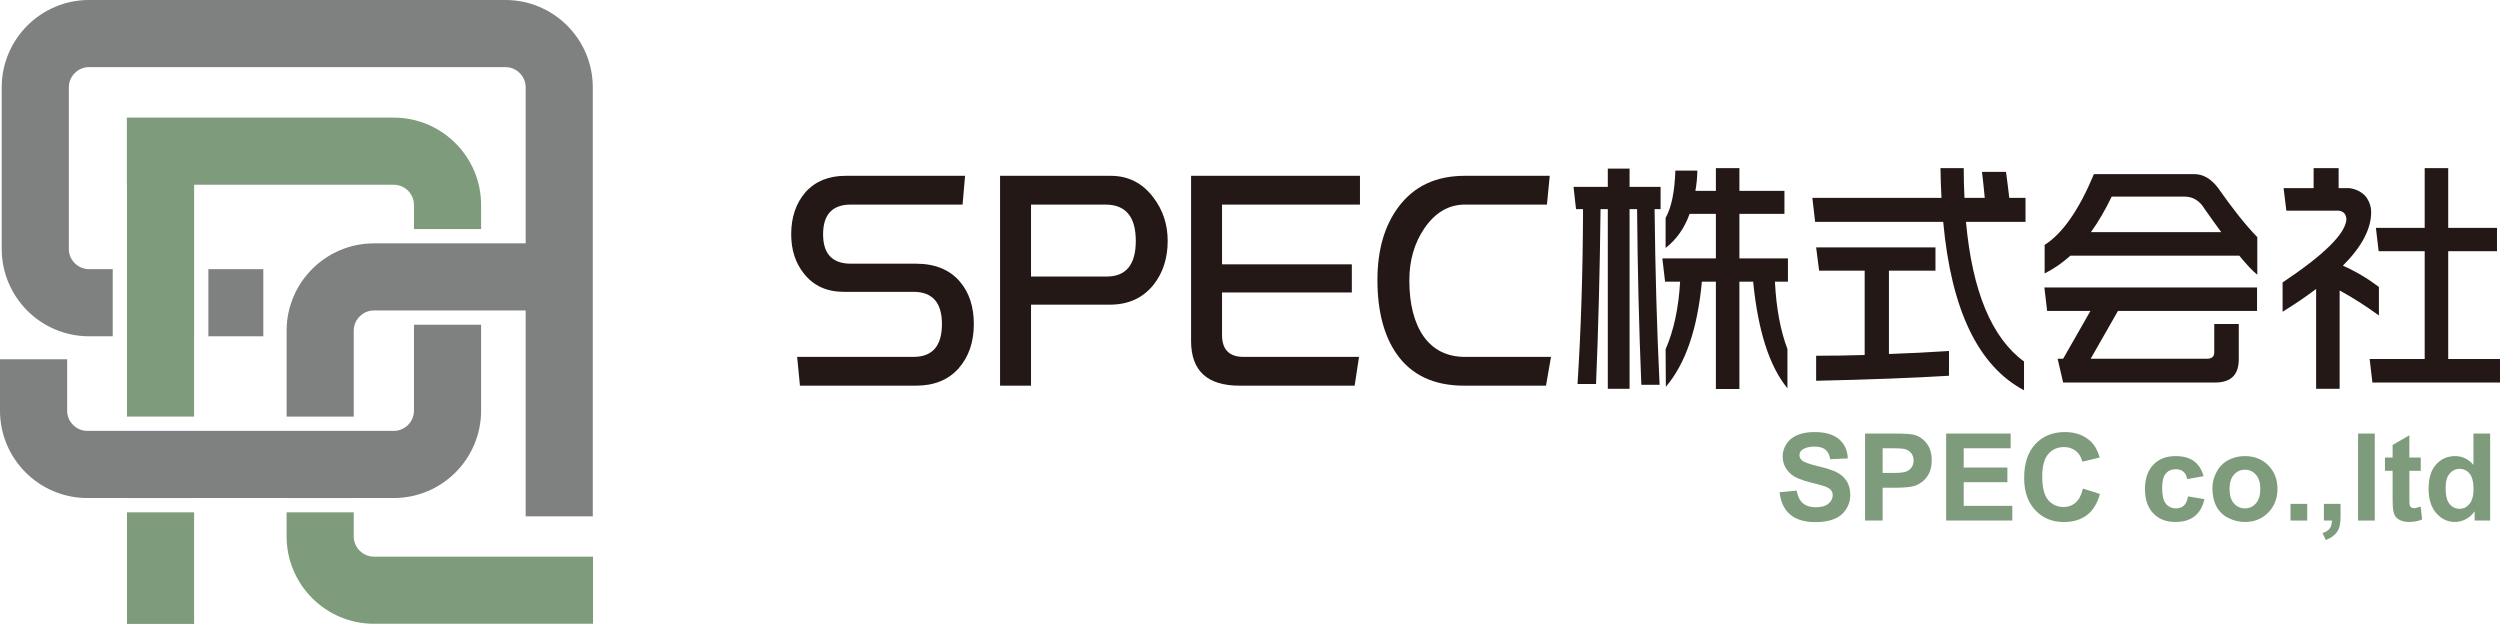
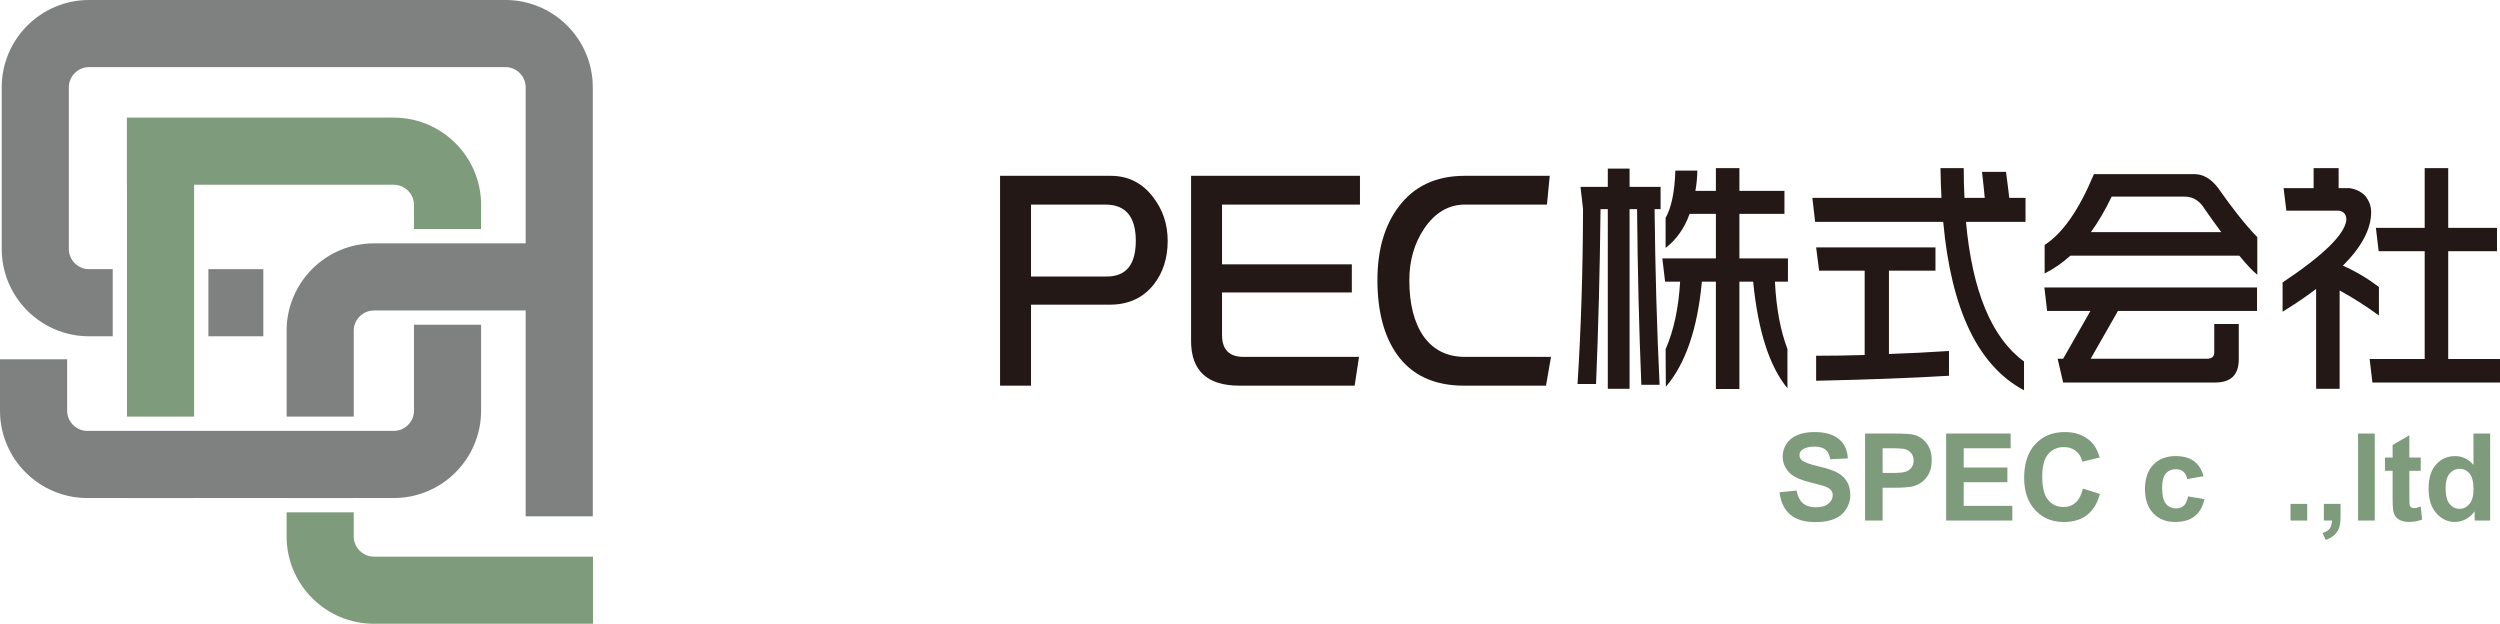
<svg xmlns="http://www.w3.org/2000/svg" id="_レイヤー_1" data-name="レイヤー 1" viewBox="0 0 358.503 89.472">
  <defs>
    <style>
      .cls-1 {
        fill: #7f8080;
      }

      .cls-1, .cls-2, .cls-3 {
        stroke-width: 0px;
      }

      .cls-2 {
        fill: #7e9b7c;
      }

      .cls-3 {
        fill: #231815;
      }
    </style>
  </defs>
  <g>
    <path class="cls-2" d="M255.187,70.588l2.451-.238c.147.823.447,1.427.898,1.813s1.06.579,1.826.579c.812,0,1.423-.171,1.834-.515.411-.343.617-.745.617-1.205,0-.295-.087-.546-.26-.753-.173-.207-.475-.387-.906-.541-.295-.102-.968-.284-2.018-.544-1.351-.335-2.298-.746-2.843-1.234-.766-.687-1.149-1.523-1.149-2.511,0-.636.18-1.23.541-1.783s.879-.975,1.558-1.264c.678-.289,1.497-.434,2.456-.434,1.566,0,2.745.344,3.537,1.03s1.207,1.603,1.247,2.749l-2.519.111c-.108-.641-.339-1.103-.694-1.383s-.887-.421-1.596-.421c-.732,0-1.306.15-1.72.451-.267.193-.4.451-.4.774,0,.295.125.548.375.758.318.267,1.089.544,2.315.834,1.226.29,2.132.589,2.72.898.587.31,1.047.732,1.379,1.268.332.537.498,1.199.498,1.988,0,.715-.199,1.384-.596,2.009-.397.624-.959,1.088-1.685,1.392-.727.303-1.631.455-2.715.455-1.578,0-2.789-.364-3.634-1.094-.846-.729-1.351-1.792-1.515-3.188Z" />
    <path class="cls-2" d="M267.452,74.648v-12.478h4.043c1.532,0,2.531.062,2.996.188.715.187,1.314.594,1.796,1.221.482.627.724,1.437.724,2.43,0,.766-.139,1.41-.417,1.932-.278.522-.631.932-1.06,1.23-.429.298-.864.495-1.307.591-.602.119-1.473.179-2.613.179h-1.643v4.707h-2.52ZM269.972,64.281v3.541h1.379c.993,0,1.657-.065,1.992-.196s.597-.335.788-.613c.19-.278.285-.602.285-.97,0-.454-.133-.829-.4-1.124-.267-.295-.604-.479-1.013-.554-.301-.057-.905-.085-1.813-.085h-1.217Z" />
    <path class="cls-2" d="M279.079,74.648v-12.478h9.252v2.111h-6.733v2.766h6.265v2.103h-6.265v3.396h6.971v2.103h-9.491Z" />
    <path class="cls-2" d="M298.69,70.06l2.443.775c-.375,1.362-.997,2.373-1.868,3.034s-1.976.992-3.315.992c-1.657,0-3.019-.566-4.085-1.698-1.067-1.132-1.6-2.68-1.6-4.643,0-2.077.536-3.689,1.608-4.839,1.073-1.149,2.483-1.724,4.23-1.724,1.526,0,2.766.451,3.72,1.354.567.533.993,1.299,1.276,2.298l-2.494.596c-.147-.647-.456-1.158-.923-1.532-.468-.375-1.037-.562-1.707-.562-.925,0-1.676.332-2.251.996-.576.664-.864,1.739-.864,3.226,0,1.578.284,2.701.851,3.371s1.305,1.004,2.213,1.004c.669,0,1.246-.213,1.728-.639.482-.425.828-1.095,1.038-2.009Z" />
    <path class="cls-2" d="M316.003,68.281l-2.357.426c-.08-.471-.26-.826-.541-1.064-.281-.238-.646-.357-1.094-.357-.596,0-1.071.206-1.426.617-.354.412-.532,1.1-.532,2.064,0,1.072.18,1.83.541,2.272.36.442.844.664,1.451.664.454,0,.826-.129,1.115-.387.29-.258.494-.702.613-1.332l2.349.4c-.244,1.078-.712,1.892-1.404,2.442-.692.551-1.62.826-2.783.826-1.322,0-2.376-.417-3.162-1.251-.786-.834-1.179-1.989-1.179-3.464,0-1.492.394-2.654,1.183-3.485.789-.831,1.855-1.247,3.2-1.247,1.101,0,1.976.237,2.626.711.649.474,1.116,1.196,1.4,2.166Z" />
-     <path class="cls-2" d="M317.263,70c0-.794.196-1.563.587-2.307.392-.743.946-1.311,1.664-1.702s1.52-.587,2.405-.587c1.367,0,2.488.444,3.362,1.332.874.888,1.311,2.01,1.311,3.366,0,1.368-.441,2.501-1.324,3.4-.882.899-1.993,1.349-3.333,1.349-.828,0-1.619-.187-2.37-.562-.752-.375-1.324-.923-1.715-1.647s-.587-1.604-.587-2.643ZM319.715,70.128c0,.896.213,1.583.638,2.06.426.477.95.715,1.575.715.624,0,1.147-.238,1.57-.715s.634-1.169.634-2.077c0-.885-.211-1.566-.634-2.043s-.946-.715-1.57-.715c-.625,0-1.149.238-1.575.715-.425.477-.638,1.164-.638,2.06Z" />
    <path class="cls-2" d="M328.464,74.648v-2.392h2.392v2.392h-2.392Z" />
    <path class="cls-2" d="M333.248,72.256h2.392v1.71c0,.692-.06,1.239-.179,1.639s-.345.759-.677,1.077-.753.567-1.264.749l-.468-.987c.482-.159.825-.377,1.03-.655.204-.278.312-.658.323-1.141h-1.158v-2.392Z" />
    <path class="cls-2" d="M338.151,74.648v-12.478h2.392v12.478h-2.392Z" />
    <path class="cls-2" d="M347.139,65.609v1.906h-1.634v3.643c0,.738.016,1.167.047,1.29.031.122.102.223.212.302.111.08.246.119.404.119.222,0,.542-.077.962-.23l.205,1.855c-.556.238-1.186.357-1.89.357-.431,0-.82-.072-1.166-.217-.346-.145-.6-.332-.762-.562-.162-.229-.274-.541-.336-.932-.051-.278-.077-.84-.077-1.686v-3.941h-1.098v-1.906h1.098v-1.796l2.4-1.396v3.192h1.634Z" />
    <path class="cls-2" d="M357.089,74.648h-2.222v-1.328c-.369.516-.804.901-1.306,1.153-.502.252-1.009.378-1.52.378-1.039,0-1.928-.418-2.668-1.255-.74-.837-1.111-2.004-1.111-3.502,0-1.532.36-2.697,1.081-3.494.721-.797,1.631-1.196,2.732-1.196,1.01,0,1.884.42,2.622,1.26v-4.494h2.392v12.478ZM350.705,69.933c0,.965.133,1.663.4,2.094.386.625.925.937,1.617.937.551,0,1.019-.234,1.405-.703.386-.468.579-1.167.579-2.098,0-1.038-.187-1.786-.562-2.243-.375-.457-.854-.685-1.438-.685-.568,0-1.043.226-1.426.677-.383.451-.575,1.125-.575,2.021Z" />
  </g>
  <g>
    <g>
      <path class="cls-2" d="M27.836,48.224h0v-9.626h-0v-12.105h28.64c.384,0,.757.076,1.108.225.346.147.658.358.927.627.271.271.483.583.629.928.149.35.224.723.224,1.108v3.47h9.626v-3.47c0-1.686-.333-3.325-.99-4.872-.632-1.486-1.534-2.822-2.681-3.97-1.148-1.147-2.484-2.049-3.97-2.681-1.547-.658-3.187-.991-4.873-.991H18.193v9.626h.016v12.105h-0v9.626h0v11.52h9.626v-11.52Z" />
      <path class="cls-2" d="M53.613,79.821c-.385,0-.758-.076-1.108-.224-.345-.147-.657-.358-.928-.629-.269-.269-.48-.581-.627-.927-.149-.351-.224-.724-.224-1.108v-3.468h-9.626v3.468c0,1.685.333,3.324.991,4.872.632,1.488,1.535,2.825,2.682,3.972,1.148,1.147,2.483,2.049,3.969,2.68,1.548.657,3.187.991,4.872.991h31.426v-9.626h-31.426Z" />
-       <rect class="cls-2" x="18.209" y="73.465" width="9.626" height="16.007" />
    </g>
    <g>
      <path class="cls-1" d="M12.76,38.598c-.385,0-.758-.076-1.108-.224-.345-.147-.658-.358-.927-.628-.271-.271-.483-.583-.629-.928-.149-.35-.224-.723-.224-1.109V12.514c0-.385.075-.758.224-1.108.147-.345.359-.657.627-.927.271-.271.584-.482.928-.629.35-.149.723-.224,1.109-.224h59.733c.385,0,.758.076,1.108.224.345.147.658.358.927.628.271.271.483.583.629.928.149.35.224.723.224,1.109v22.383h-6.391v-.001h-9.626v.001h-5.75c-1.685,0-3.324.333-4.872.991-1.486.631-2.821,1.533-3.969,2.68-1.147,1.147-2.05,2.483-2.682,3.971-.657,1.548-.991,3.187-.991,4.872v12.332h9.626v-12.332c0-.385.076-.757.224-1.108.147-.346.358-.657.627-.927.271-.271.583-.482.928-.629.35-.149.723-.224,1.108-.224h5.75v.001h9.626v-.001h6.391v29.52h9.626V12.514c0-1.686-.333-3.325-.991-4.873-.631-1.486-1.533-2.821-2.682-3.971-1.147-1.147-2.482-2.048-3.969-2.68-1.548-.657-3.187-.991-4.873-.991H12.76c-1.686,0-3.325.333-4.873.991-1.487.632-2.821,1.533-3.97,2.681-1.147,1.148-2.049,2.483-2.68,3.97-.657,1.547-.99,3.186-.99,4.872v23.196c0,1.686.334,3.325.991,4.873.631,1.486,1.533,2.822,2.682,3.971,1.147,1.147,2.482,2.048,3.969,2.68,1.548.657,3.187.991,4.873.991h3.402v-9.626h-3.402Z" />
      <rect class="cls-1" x="29.882" y="38.598" width="7.878" height="9.626" />
      <path class="cls-1" d="M50.725,71.417h5.75c1.687,0,3.326-.333,4.872-.991,1.487-.631,2.822-1.533,3.972-2.683,1.147-1.148,2.049-2.483,2.679-3.968.658-1.547.991-3.186.991-4.872v-12.332h-9.626v12.332c0,.385-.075.758-.224,1.108-.146.345-.358.657-.627.926-.271.27-.583.482-.929.629-.35.149-.723.224-1.107.224h-5.75v-0h-9.626v0h-13.263v-0h-9.626v0h-5.695c-.385,0-.758-.076-1.108-.224-.345-.147-.657-.358-.927-.628-.27-.27-.481-.582-.629-.928-.149-.351-.224-.724-.224-1.108v-7.381H0v7.381c0,1.685.333,3.324.991,4.872.632,1.488,1.534,2.823,2.681,3.97,1.147,1.148,2.483,2.05,3.971,2.682,1.548.657,3.187.991,4.872.991h5.695v.002h9.626v-.002h13.263v.002h9.626v-.002Z" />
    </g>
  </g>
  <g>
-     <path class="cls-3" d="M139.648,46.47c0,2.601-.733,4.724-2.197,6.368-1.465,1.645-3.498,2.467-6.1,2.467h-16.638l-.403-4.126h16.683c2.72,0,4.081-1.57,4.081-4.709,0-3.079-1.361-4.619-4.081-4.619h-10.001c-2.422,0-4.321-.867-5.696-2.601-1.226-1.525-1.838-3.409-1.838-5.651,0-2.451.687-4.469,2.063-6.054,1.405-1.554,3.318-2.332,5.74-2.332h17.131l-.358,4.125h-16.011c-2.661,0-3.991,1.42-3.991,4.261,0,2.811,1.33,4.215,3.991,4.215h9.328c2.75,0,4.858.868,6.324,2.602,1.315,1.555,1.973,3.573,1.973,6.054Z" />
    <path class="cls-3" d="M167.448,34.541c0,2.482-.673,4.574-2.018,6.278-1.525,1.914-3.618,2.87-6.278,2.87h-11.302v11.616h-4.44v-30.092h15.876c2.511,0,4.544,1.031,6.099,3.094,1.375,1.794,2.063,3.872,2.063,6.234ZM162.874,34.541c0-3.468-1.451-5.203-4.35-5.203h-10.674v10.315h10.853c2.781,0,4.171-1.704,4.171-5.112Z" />
    <path class="cls-3" d="M195.02,29.338h-19.778v8.566h18.612v4.036h-18.612v6.1c0,2.093,1.032,3.139,3.095,3.139h16.548l-.628,4.126h-16.503c-4.635,0-6.952-2.137-6.952-6.413v-23.679h24.218v4.125Z" />
    <path class="cls-3" d="M222.416,51.179l-.718,4.126h-11.75c-4.335,0-7.564-1.525-9.687-4.575-1.824-2.63-2.736-6.159-2.736-10.584,0-4.275,1.001-7.759,3.005-10.45,2.212-2.989,5.381-4.484,9.507-4.484h12.198l-.403,4.125h-11.75c-2.332,0-4.276,1.137-5.83,3.409-1.435,2.123-2.153,4.604-2.153,7.444,0,3.409.688,6.1,2.063,8.073,1.405,1.944,3.378,2.915,5.92,2.915h12.333Z" />
-     <path class="cls-3" d="M225.645,26.797h4.916v-2.619h3.121v2.619h4.449v3.193h-.861c.095,8.946.335,17.341.718,25.187h-2.619c-.335-8.132-.538-16.527-.61-25.187h-1.077v25.76h-3.121v-25.76h-1.041c-.096,8.683-.311,17.042-.646,25.079h-2.655c.502-7.869.765-16.229.79-25.079h-1.005l-.359-3.193ZM240.248,24.465h3.157c-.024,1.053-.12,2.021-.287,2.906h2.942v-3.265h3.373v3.265h6.458v3.301h-6.458v6.386h6.96v3.337h-1.866c.191,3.803.789,7.02,1.794,9.651v5.633c-2.583-3.133-4.222-8.228-4.916-15.284h-1.973v15.392h-3.373v-15.392h-2.009c-.622,6.745-2.344,11.768-5.166,15.068l-.036-5.381c1.172-2.679,1.866-5.908,2.081-9.687h-2.153l-.395-3.337h7.678v-6.386h-3.767c-.742,2.057-1.89,3.684-3.444,4.879v-4.305c.837-1.483,1.303-3.743,1.399-6.781Z" />
+     <path class="cls-3" d="M225.645,26.797h4.916v-2.619h3.121v2.619h4.449v3.193h-.861c.095,8.946.335,17.341.718,25.187h-2.619c-.335-8.132-.538-16.527-.61-25.187h-1.077v25.76h-3.121v-25.76h-1.041c-.096,8.683-.311,17.042-.646,25.079h-2.655c.502-7.869.765-16.229.79-25.079l-.359-3.193ZM240.248,24.465h3.157c-.024,1.053-.12,2.021-.287,2.906h2.942v-3.265h3.373v3.265h6.458v3.301h-6.458v6.386h6.96v3.337h-1.866c.191,3.803.789,7.02,1.794,9.651v5.633c-2.583-3.133-4.222-8.228-4.916-15.284h-1.973v15.392h-3.373v-15.392h-2.009c-.622,6.745-2.344,11.768-5.166,15.068l-.036-5.381c1.172-2.679,1.866-5.908,2.081-9.687h-2.153l-.395-3.337h7.678v-6.386h-3.767c-.742,2.057-1.89,3.684-3.444,4.879v-4.305c.837-1.483,1.303-3.743,1.399-6.781Z" />
    <path class="cls-3" d="M259.897,28.376h18.513c-.072-1.387-.12-2.81-.144-4.27h3.336c0,1.507.036,2.93.108,4.27h2.906c-.12-1.292-.251-2.535-.395-3.731h3.444c.167,1.22.323,2.464.466,3.731h2.332v3.444h-8.539c.909,9.95,3.683,16.624,8.324,20.02v4.126c-6.578-3.492-10.44-11.54-11.588-24.146h-18.369l-.395-3.444ZM260.436,35.479h17.113v3.337h-6.673v11.947c2.822-.095,5.692-.239,8.611-.431v3.552c-5.095.311-11.445.55-19.051.718v-3.588c2.296,0,4.616-.036,6.96-.107v-12.091h-6.53l-.43-3.337Z" />
    <path class="cls-3" d="M293.167,41.22h30.496v3.373h-19.948l-3.911,6.853h16.647c.717,0,1.076-.299,1.076-.897v-4.09h3.516v5.059c0,2.224-1.125,3.336-3.373,3.336h-21.813l-.79-3.408h.79l3.911-6.853h-6.207l-.395-3.373ZM296.898,36.664c-1.172,1.053-2.403,1.902-3.695,2.547v-4.09c2.583-1.65,4.939-5.035,7.068-10.153h14.387c1.268,0,2.404.658,3.408,1.973,2.104,3.014,3.982,5.37,5.633,7.068v5.382c-.598-.454-1.459-1.364-2.583-2.727h-24.218ZM318.532,33.291c-.742-1.004-1.531-2.104-2.368-3.301-.718-1.195-1.674-1.793-2.87-1.793h-10.477c-.933,1.937-1.925,3.636-2.978,5.094h18.692Z" />
    <path class="cls-3" d="M331.775,24.106h3.587v2.87h1.543c.98.144,1.758.539,2.332,1.184.526.694.79,1.447.79,2.26,0,2.416-1.352,4.975-4.054,7.678,1.793.79,3.516,1.806,5.166,3.05v4.09c-1.914-1.387-3.791-2.583-5.633-3.587v14.1h-3.372v-14.315c-1.412,1.076-3.014,2.165-4.808,3.265v-4.198c5.884-3.922,8.933-6.912,9.148-8.969,0-.79-.371-1.231-1.112-1.328h-7.498l-.395-3.229h4.306v-2.87ZM340.708,32.681h6.996v-8.575h3.373v8.575h6.996v3.337h-6.996v15.463h7.426v3.373h-18.297l-.395-3.373h7.893v-15.463h-6.602l-.395-3.337Z" />
  </g>
</svg>